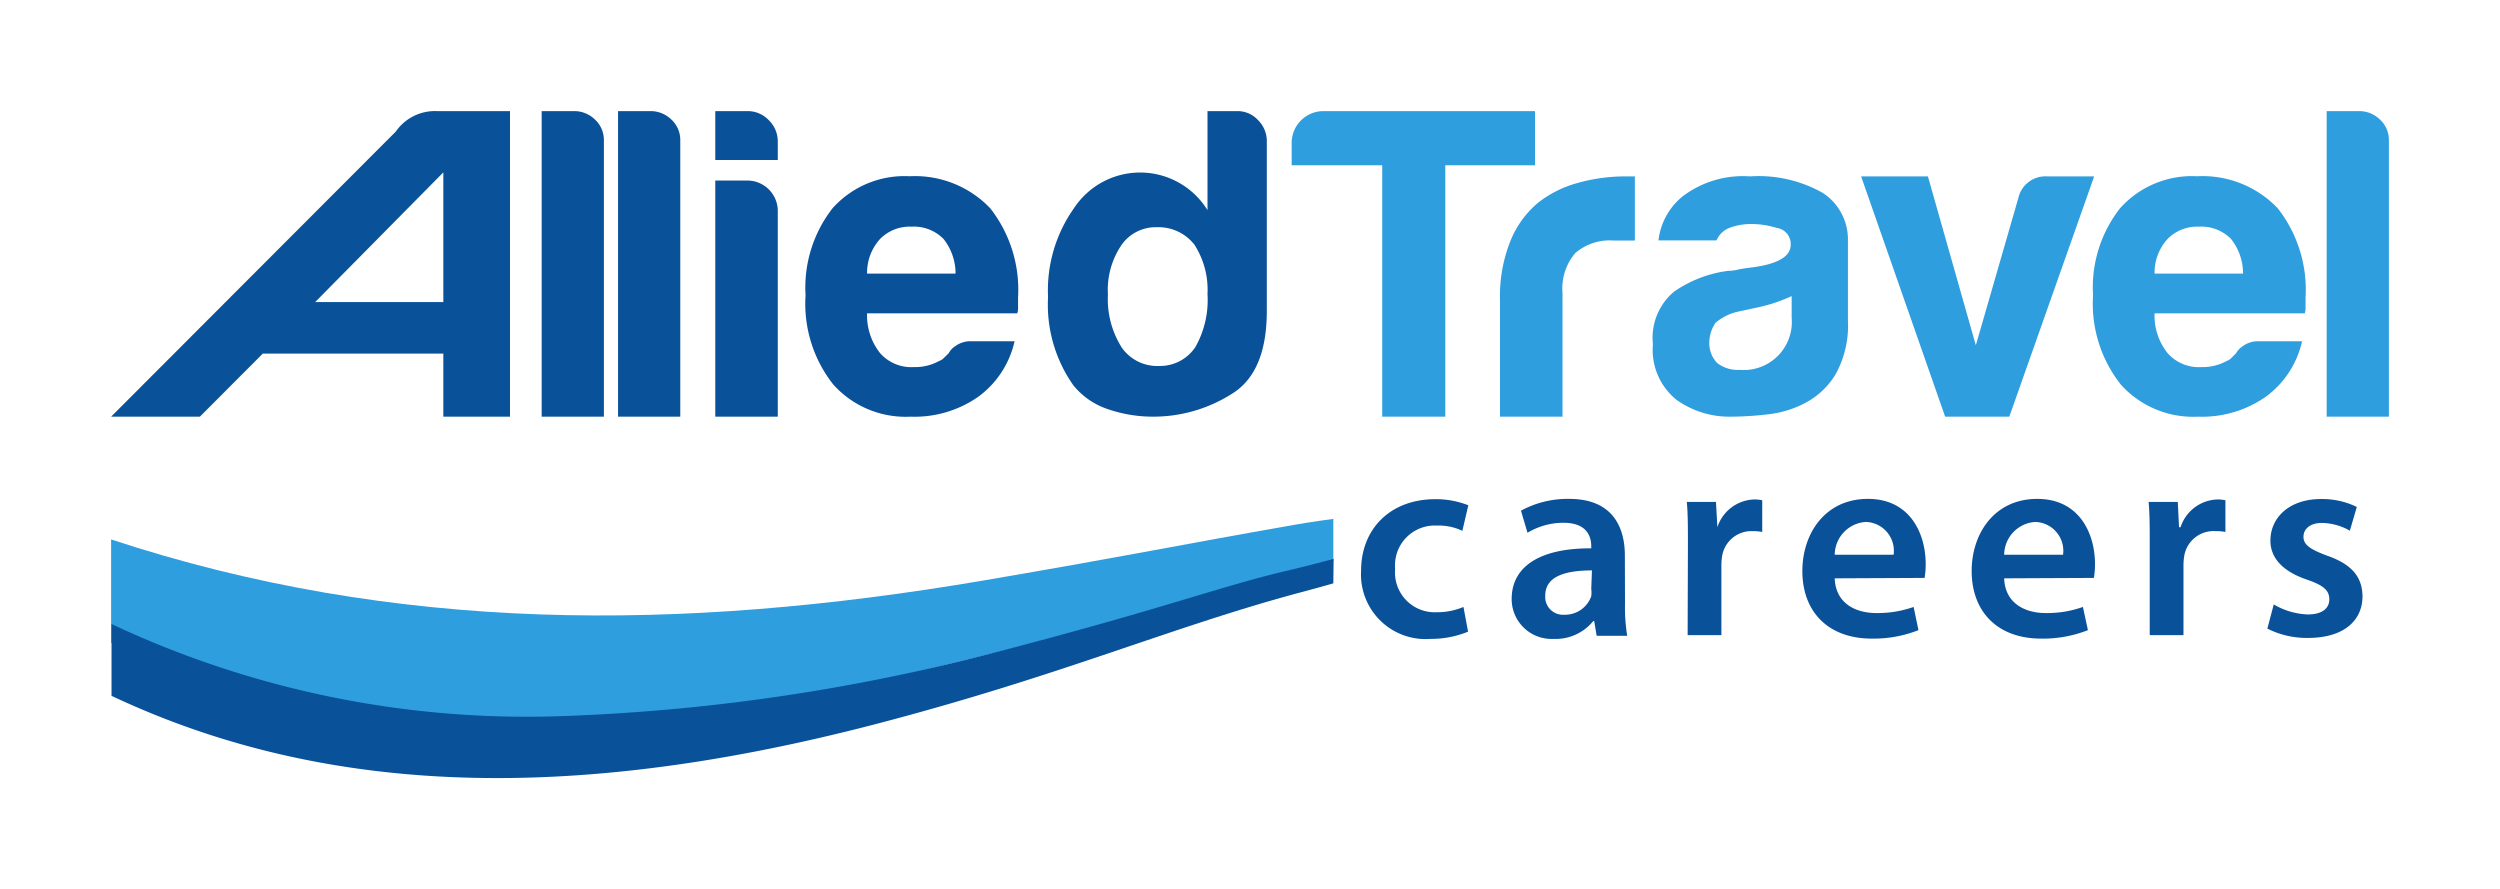
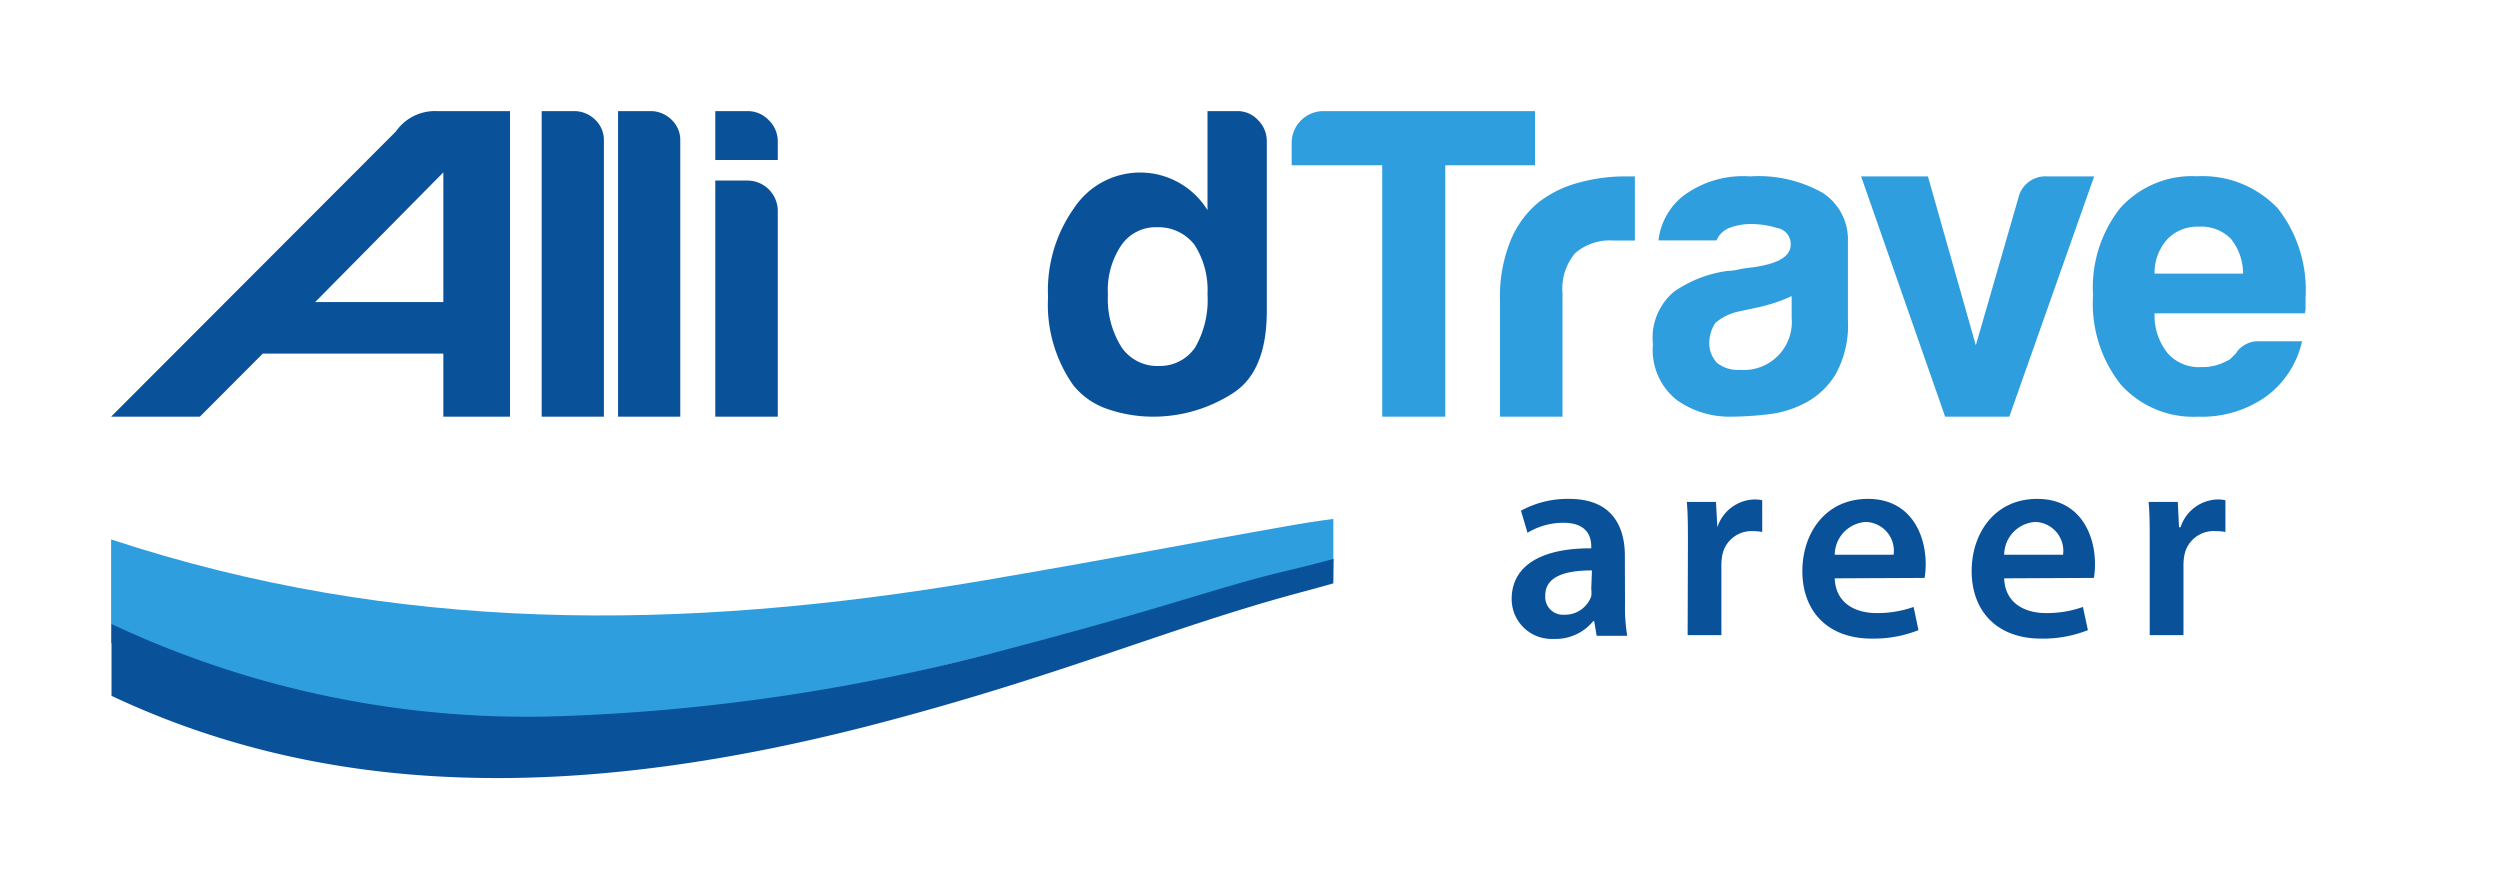
<svg xmlns="http://www.w3.org/2000/svg" id="Layer_1" data-name="Layer 1" viewBox="0 0 180 64">
  <defs>
    <style>.cls-1,.cls-4{fill:#095199;}.cls-2,.cls-3{fill:#2f9ede;}.cls-3,.cls-4{fill-rule:evenodd;}</style>
  </defs>
  <title>atc-logo</title>
  <path class="cls-1" d="M31.44,8h5.28V30h-4.8V25.46h-13L14.39,30H8L28.5,9.47A3.42,3.42,0,0,1,31.44,8Zm.48,4.41-9.23,9.34h9.23Z" />
  <path class="cls-1" d="M39,8h2.3a2.14,2.14,0,0,1,1.54.61,2,2,0,0,1,.64,1.5V30H39Z" />
  <path class="cls-1" d="M44.5,8h2.3a2.14,2.14,0,0,1,1.54.61,2,2,0,0,1,.64,1.5V30H44.5Z" />
  <path class="cls-1" d="M51.5,8h2.3a2.09,2.09,0,0,1,1.54.64A2.13,2.13,0,0,1,56,10.17v1.35H51.5Zm0,5h2.3A2.19,2.19,0,0,1,56,15.16V30H51.5Z" />
-   <path class="cls-1" d="M69.93,24.57h3.12a6.78,6.78,0,0,1-2.62,4A8,8,0,0,1,65.56,30,7,7,0,0,1,60,27.69a9.38,9.38,0,0,1-2-6.43A9.28,9.28,0,0,1,59.94,15a6.94,6.94,0,0,1,5.55-2.31A7.48,7.48,0,0,1,71.3,15a9.52,9.52,0,0,1,2,6.43v.69a1.15,1.15,0,0,1-.06.44H62.43a4.37,4.37,0,0,0,.94,2.87,3,3,0,0,0,2.44,1,3.57,3.57,0,0,0,1.81-.44.8.8,0,0,0,.34-.22l.35-.34a1.29,1.29,0,0,1,.46-.5A1.86,1.86,0,0,1,69.93,24.57Zm-7.5-4.87H68.8a4,4,0,0,0-.87-2.5,3,3,0,0,0-2.31-.88,3,3,0,0,0-2.25.88A3.62,3.62,0,0,0,62.43,19.7Z" />
  <path class="cls-1" d="M86.94,8h2.14a2,2,0,0,1,1.51.66,2.12,2.12,0,0,1,.62,1.48V22.39q0,4.47-2.57,6A10.55,10.55,0,0,1,83,30a10,10,0,0,1-3.2-.53,5.37,5.37,0,0,1-2.52-1.73,10.07,10.07,0,0,1-1.82-6.35A10.23,10.23,0,0,1,77.32,15a5.7,5.7,0,0,1,9.62.13ZM79.77,21.2a6.52,6.52,0,0,0,1,3.83,3.12,3.12,0,0,0,2.7,1.32A3.06,3.06,0,0,0,86.06,25a6.87,6.87,0,0,0,.88-3.83A6,6,0,0,0,86,17.62a3.28,3.28,0,0,0-2.71-1.26,3,3,0,0,0-2.57,1.32A5.75,5.75,0,0,0,79.77,21.2Z" />
  <path class="cls-2" d="M99.52,30V11.9H93V10.3A2.29,2.29,0,0,1,95.3,8h15.22v3.9h-6.46V30Z" />
  <path class="cls-2" d="M108,30V21.61a10.69,10.69,0,0,1,.75-4.26,7,7,0,0,1,2-2.76,8,8,0,0,1,2.89-1.43,12.6,12.6,0,0,1,3.42-.46h.65v4.62h-1.5a3.8,3.8,0,0,0-2.8.91,3.94,3.94,0,0,0-.91,2.86V30Z" />
  <path class="cls-2" d="M130,29a7.54,7.54,0,0,1-2.78.84,23.39,23.39,0,0,1-2.59.16,6.53,6.53,0,0,1-3.93-1.22,4.61,4.61,0,0,1-1.69-4A4.33,4.33,0,0,1,120.53,21a8.81,8.81,0,0,1,3.9-1.5,3.23,3.23,0,0,0,.75-.1c.29-.06.63-.11,1-.15,1.84-.25,2.75-.79,2.75-1.63a1.17,1.17,0,0,0-1-1.21,6.3,6.3,0,0,0-1.78-.28,4.48,4.48,0,0,0-1.56.25,1.67,1.67,0,0,0-1,.93h-4.18a4.77,4.77,0,0,1,1.75-3.18A7.18,7.18,0,0,1,126,12.7a9.38,9.38,0,0,1,5.24,1.19,4,4,0,0,1,1.81,3.49v5.69a7.22,7.22,0,0,1-.9,3.9A5.62,5.62,0,0,1,130,29Zm-1-7.68a11.78,11.78,0,0,1-2.43.81l-1.44.31a3.7,3.7,0,0,0-1.62.81,2.58,2.58,0,0,0-.44,1.38,2.06,2.06,0,0,0,.56,1.5,2.41,2.41,0,0,0,1.63.5A3.46,3.46,0,0,0,129,22.88Z" />
  <path class="cls-2" d="M144.67,30h-4.62L134,12.7h4.81l3.45,12.16,3.06-10.6a2,2,0,0,1,2.08-1.56h3.38Z" />
  <path class="cls-2" d="M162.63,24.57h3.12a6.78,6.78,0,0,1-2.62,4A8,8,0,0,1,158.26,30a7,7,0,0,1-5.56-2.31,9.38,9.38,0,0,1-2-6.43A9.23,9.23,0,0,1,152.64,15a6.94,6.94,0,0,1,5.55-2.31A7.48,7.48,0,0,1,164,15a9.52,9.52,0,0,1,2,6.43v.69a1.15,1.15,0,0,1-.06.44H155.13a4.31,4.31,0,0,0,.94,2.87,3,3,0,0,0,2.44,1,3.57,3.57,0,0,0,1.81-.44.8.8,0,0,0,.34-.22l.34-.34a1.43,1.43,0,0,1,.47-.5A1.86,1.86,0,0,1,162.63,24.57Zm-7.5-4.87h6.37a4,4,0,0,0-.87-2.5,3,3,0,0,0-2.31-.88,3,3,0,0,0-2.25.88A3.58,3.58,0,0,0,155.13,19.7Z" />
-   <path class="cls-2" d="M167.52,8h2.31a2.14,2.14,0,0,1,1.53.61,2,2,0,0,1,.64,1.5V30h-4.48Z" />
-   <path class="cls-1" d="M105.7,45.48A7,7,0,0,1,103,46a4.65,4.65,0,0,1-5-4.93c0-2.89,2-5.13,5.37-5.13a6.39,6.39,0,0,1,2.35.44l-.43,1.84a4,4,0,0,0-1.84-.38,2.87,2.87,0,0,0-3,3.13,2.86,2.86,0,0,0,3,3.11,4.82,4.82,0,0,0,1.92-.38Z" />
  <path class="cls-1" d="M117,43.47a12.78,12.78,0,0,0,.16,2.31h-2.2l-.18-1.07h-.06A3.49,3.49,0,0,1,111.84,46a2.87,2.87,0,0,1-3-2.87c0-2.42,2.16-3.67,5.73-3.65v-.15c0-.64-.26-1.69-2-1.69a5,5,0,0,0-2.59.72l-.47-1.59a7,7,0,0,1,3.48-.85c3.09,0,4,2,4,4.08Zm-2.38-2.4c-1.72,0-3.36.34-3.36,1.8a1.28,1.28,0,0,0,1.38,1.39,2,2,0,0,0,1.93-1.33,1.94,1.94,0,0,0,0-.53Z" />
  <path class="cls-1" d="M121.53,39.25c0-1.31,0-2.26-.08-3.11h2.1l.1,1.82h0a2.89,2.89,0,0,1,2.66-2,2.49,2.49,0,0,1,.57.06v2.28a3.84,3.84,0,0,0-.73-.06A2.14,2.14,0,0,0,124,40a4.15,4.15,0,0,0-.06.73v5h-2.43Z" />
  <path class="cls-1" d="M132.1,41.64c.06,1.75,1.43,2.5,3,2.5a7.77,7.77,0,0,0,2.68-.44l.35,1.67a8.77,8.77,0,0,1-3.36.61c-3.13,0-5-1.92-5-4.87,0-2.68,1.63-5.19,4.72-5.19s4.16,2.57,4.16,4.69a5.92,5.92,0,0,1-.08,1Zm4.24-1.7a2.08,2.08,0,0,0-2-2.36,2.39,2.39,0,0,0-2.24,2.36Z" />
  <path class="cls-1" d="M144.3,41.64c.06,1.75,1.43,2.5,3,2.5a7.66,7.66,0,0,0,2.67-.44l.36,1.67a8.79,8.79,0,0,1-3.37.61c-3.12,0-5-1.92-5-4.87,0-2.68,1.63-5.19,4.72-5.19s4.16,2.57,4.16,4.69a5.92,5.92,0,0,1-.08,1Zm4.24-1.7a2.08,2.08,0,0,0-2-2.36,2.39,2.39,0,0,0-2.24,2.36Z" />
  <path class="cls-1" d="M154.78,39.25c0-1.31,0-2.26-.08-3.11h2.1l.09,1.82H157a2.89,2.89,0,0,1,2.66-2,2.49,2.49,0,0,1,.57.06v2.28a3.84,3.84,0,0,0-.73-.06A2.14,2.14,0,0,0,157.27,40a4.15,4.15,0,0,0-.06.73v5h-2.43Z" />
-   <path class="cls-1" d="M163.71,43.52a5.21,5.21,0,0,0,2.45.72c1.07,0,1.55-.46,1.55-1.09s-.4-1-1.59-1.41c-1.88-.63-2.65-1.66-2.65-2.81,0-1.7,1.4-3,3.64-3a5.7,5.7,0,0,1,2.58.57l-.5,1.71a4.22,4.22,0,0,0-2-.56c-.87,0-1.34.44-1.34,1s.45.89,1.68,1.35c1.76.61,2.55,1.5,2.57,2.93,0,1.76-1.36,3-3.92,3a6.28,6.28,0,0,1-2.93-.67Z" />
  <path class="cls-3" d="M96,40.42V37.36s-1.58.21-2.83.43c-8.54,1.5-11.62,2.17-22.33,4C48.93,45.52,28.44,45.57,8,38.84v7.45C25,54,30.57,52.75,37.51,52.58c10.11-.33,20-2.17,30-4.57,15.17-3.64,19.25-5.41,26-7l2.5-.6Z" />
  <path class="cls-4" d="M96,42s-.41.13-2.35.65c-9.48,2.54-17.19,6-30.85,9.55-20.5,5.3-38.6,5.52-54.77-2.1V44.93a70.28,70.28,0,0,0,32.45,6.63,142.09,142.09,0,0,0,30.44-4.4c13-3.35,16.77-4.91,21.92-6.11,1.41-.33,3.18-.81,3.18-.81Z" />
</svg>